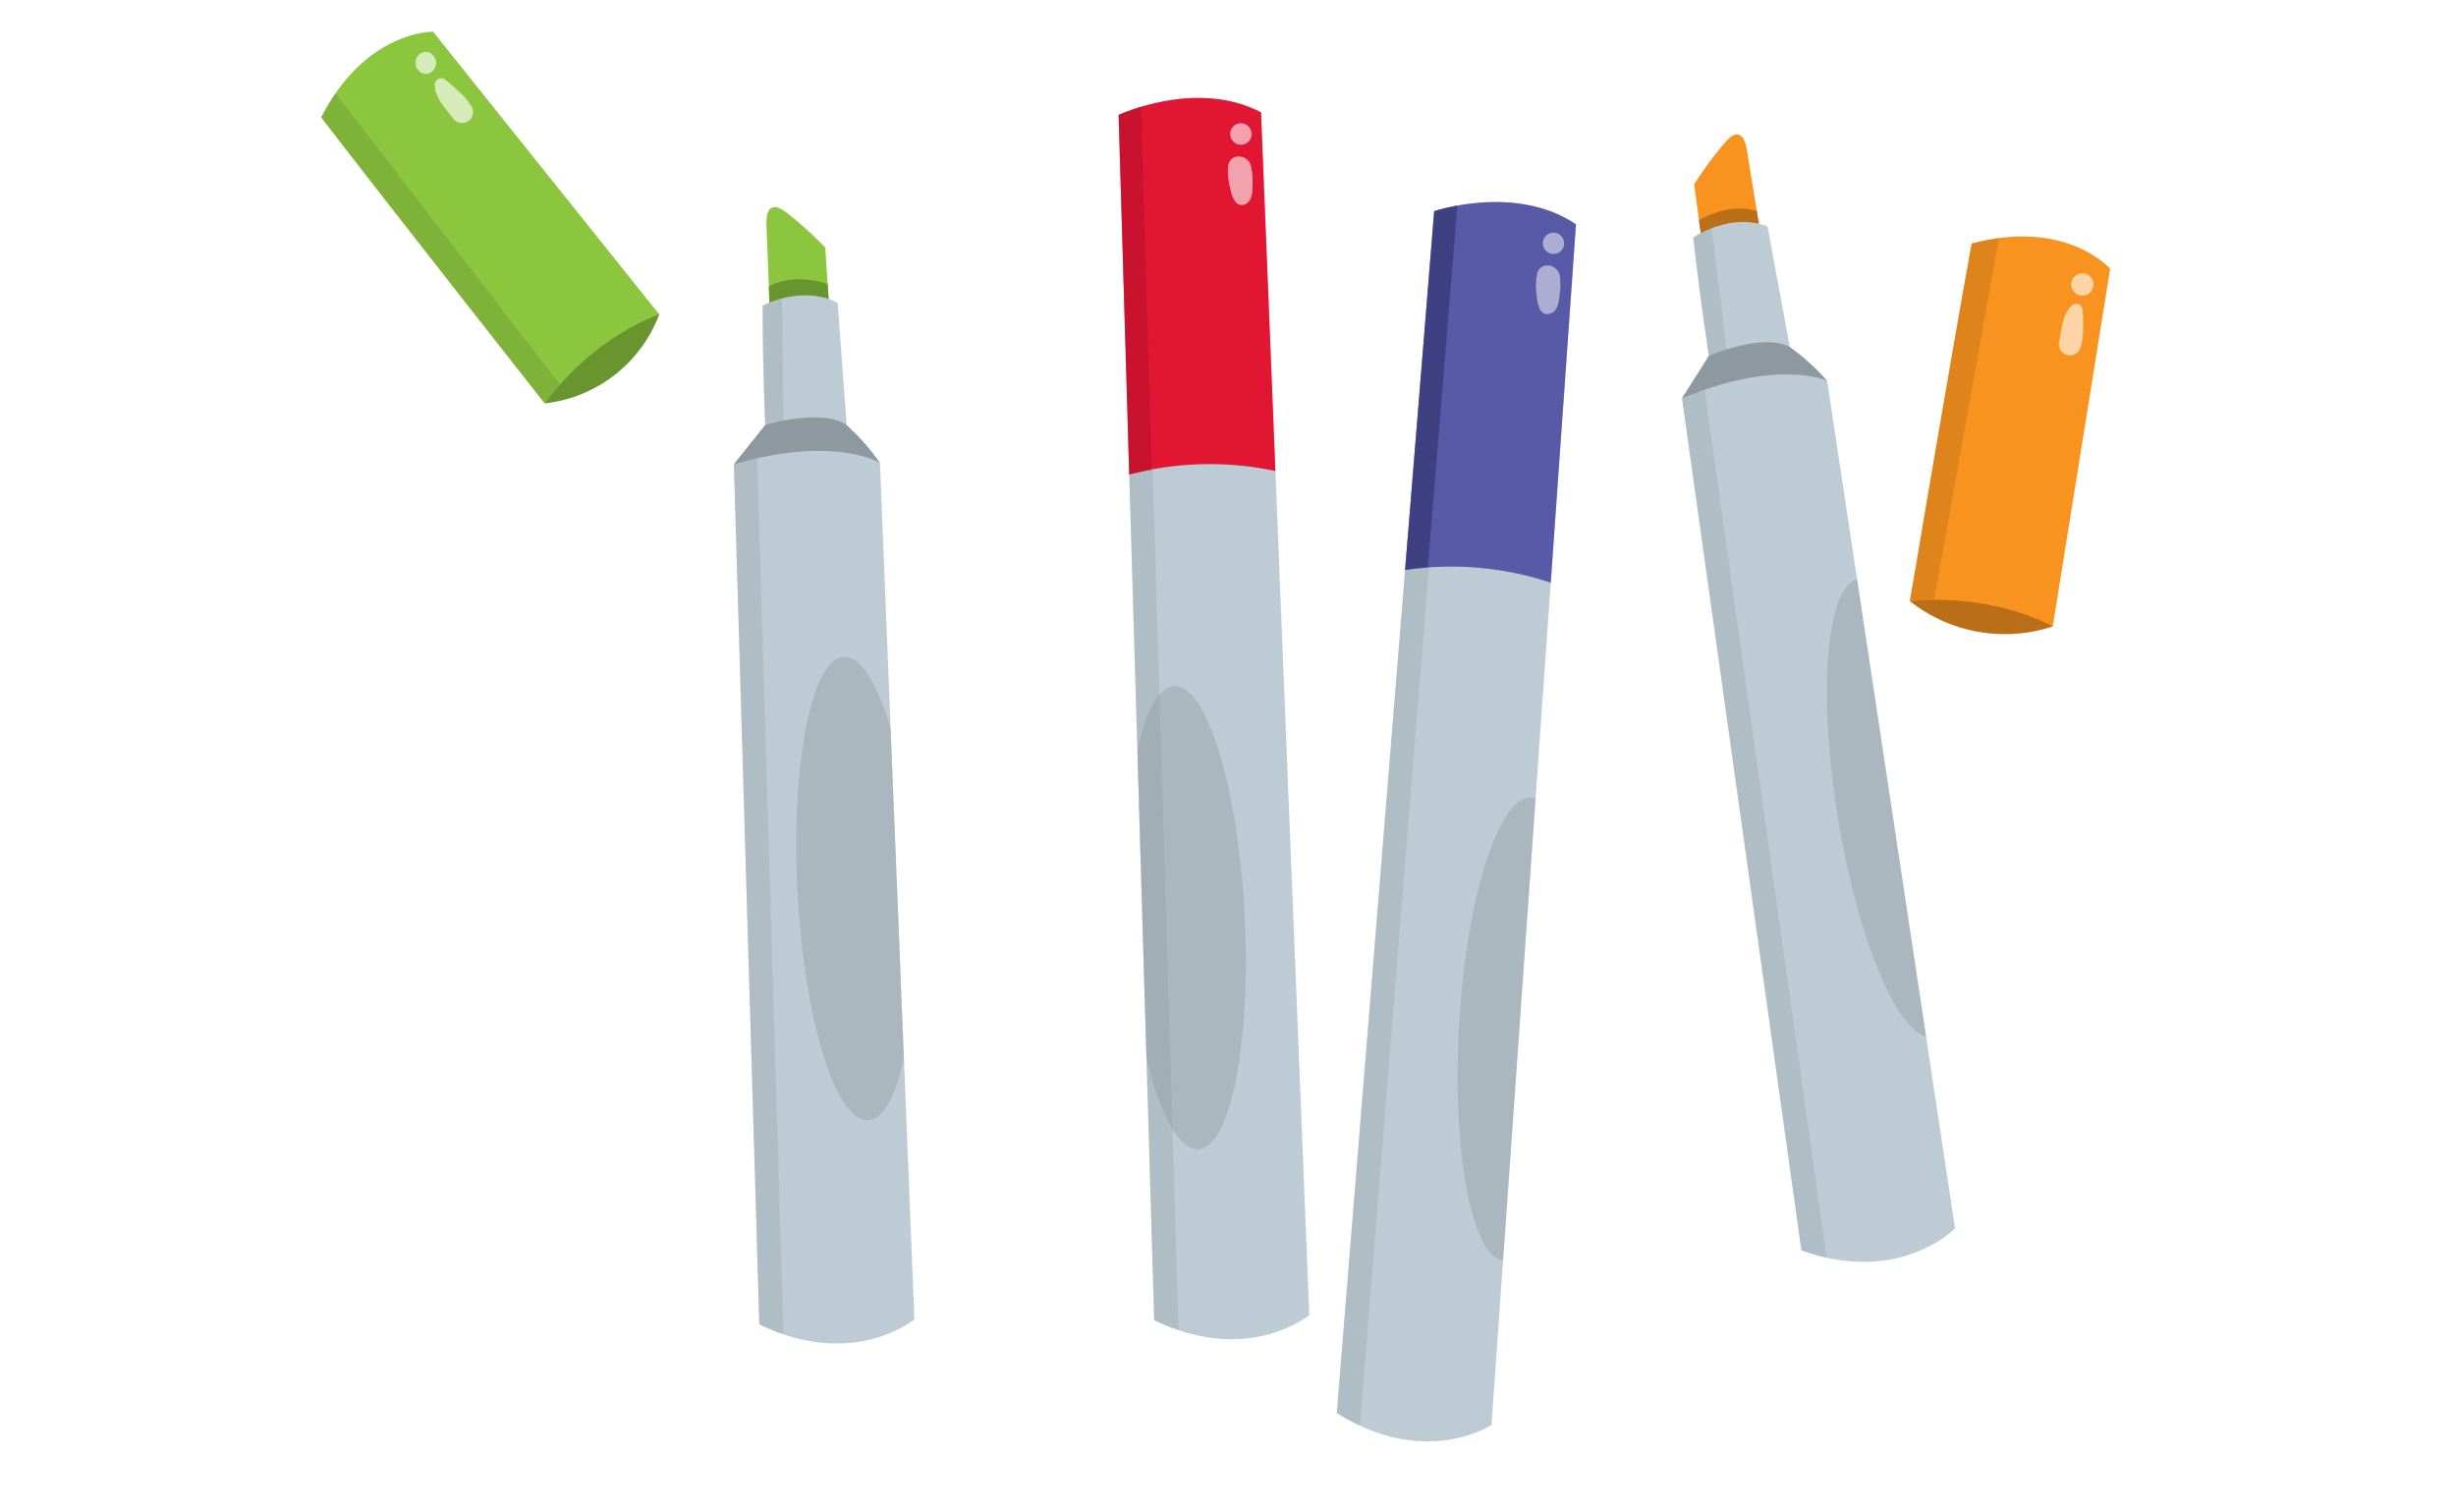
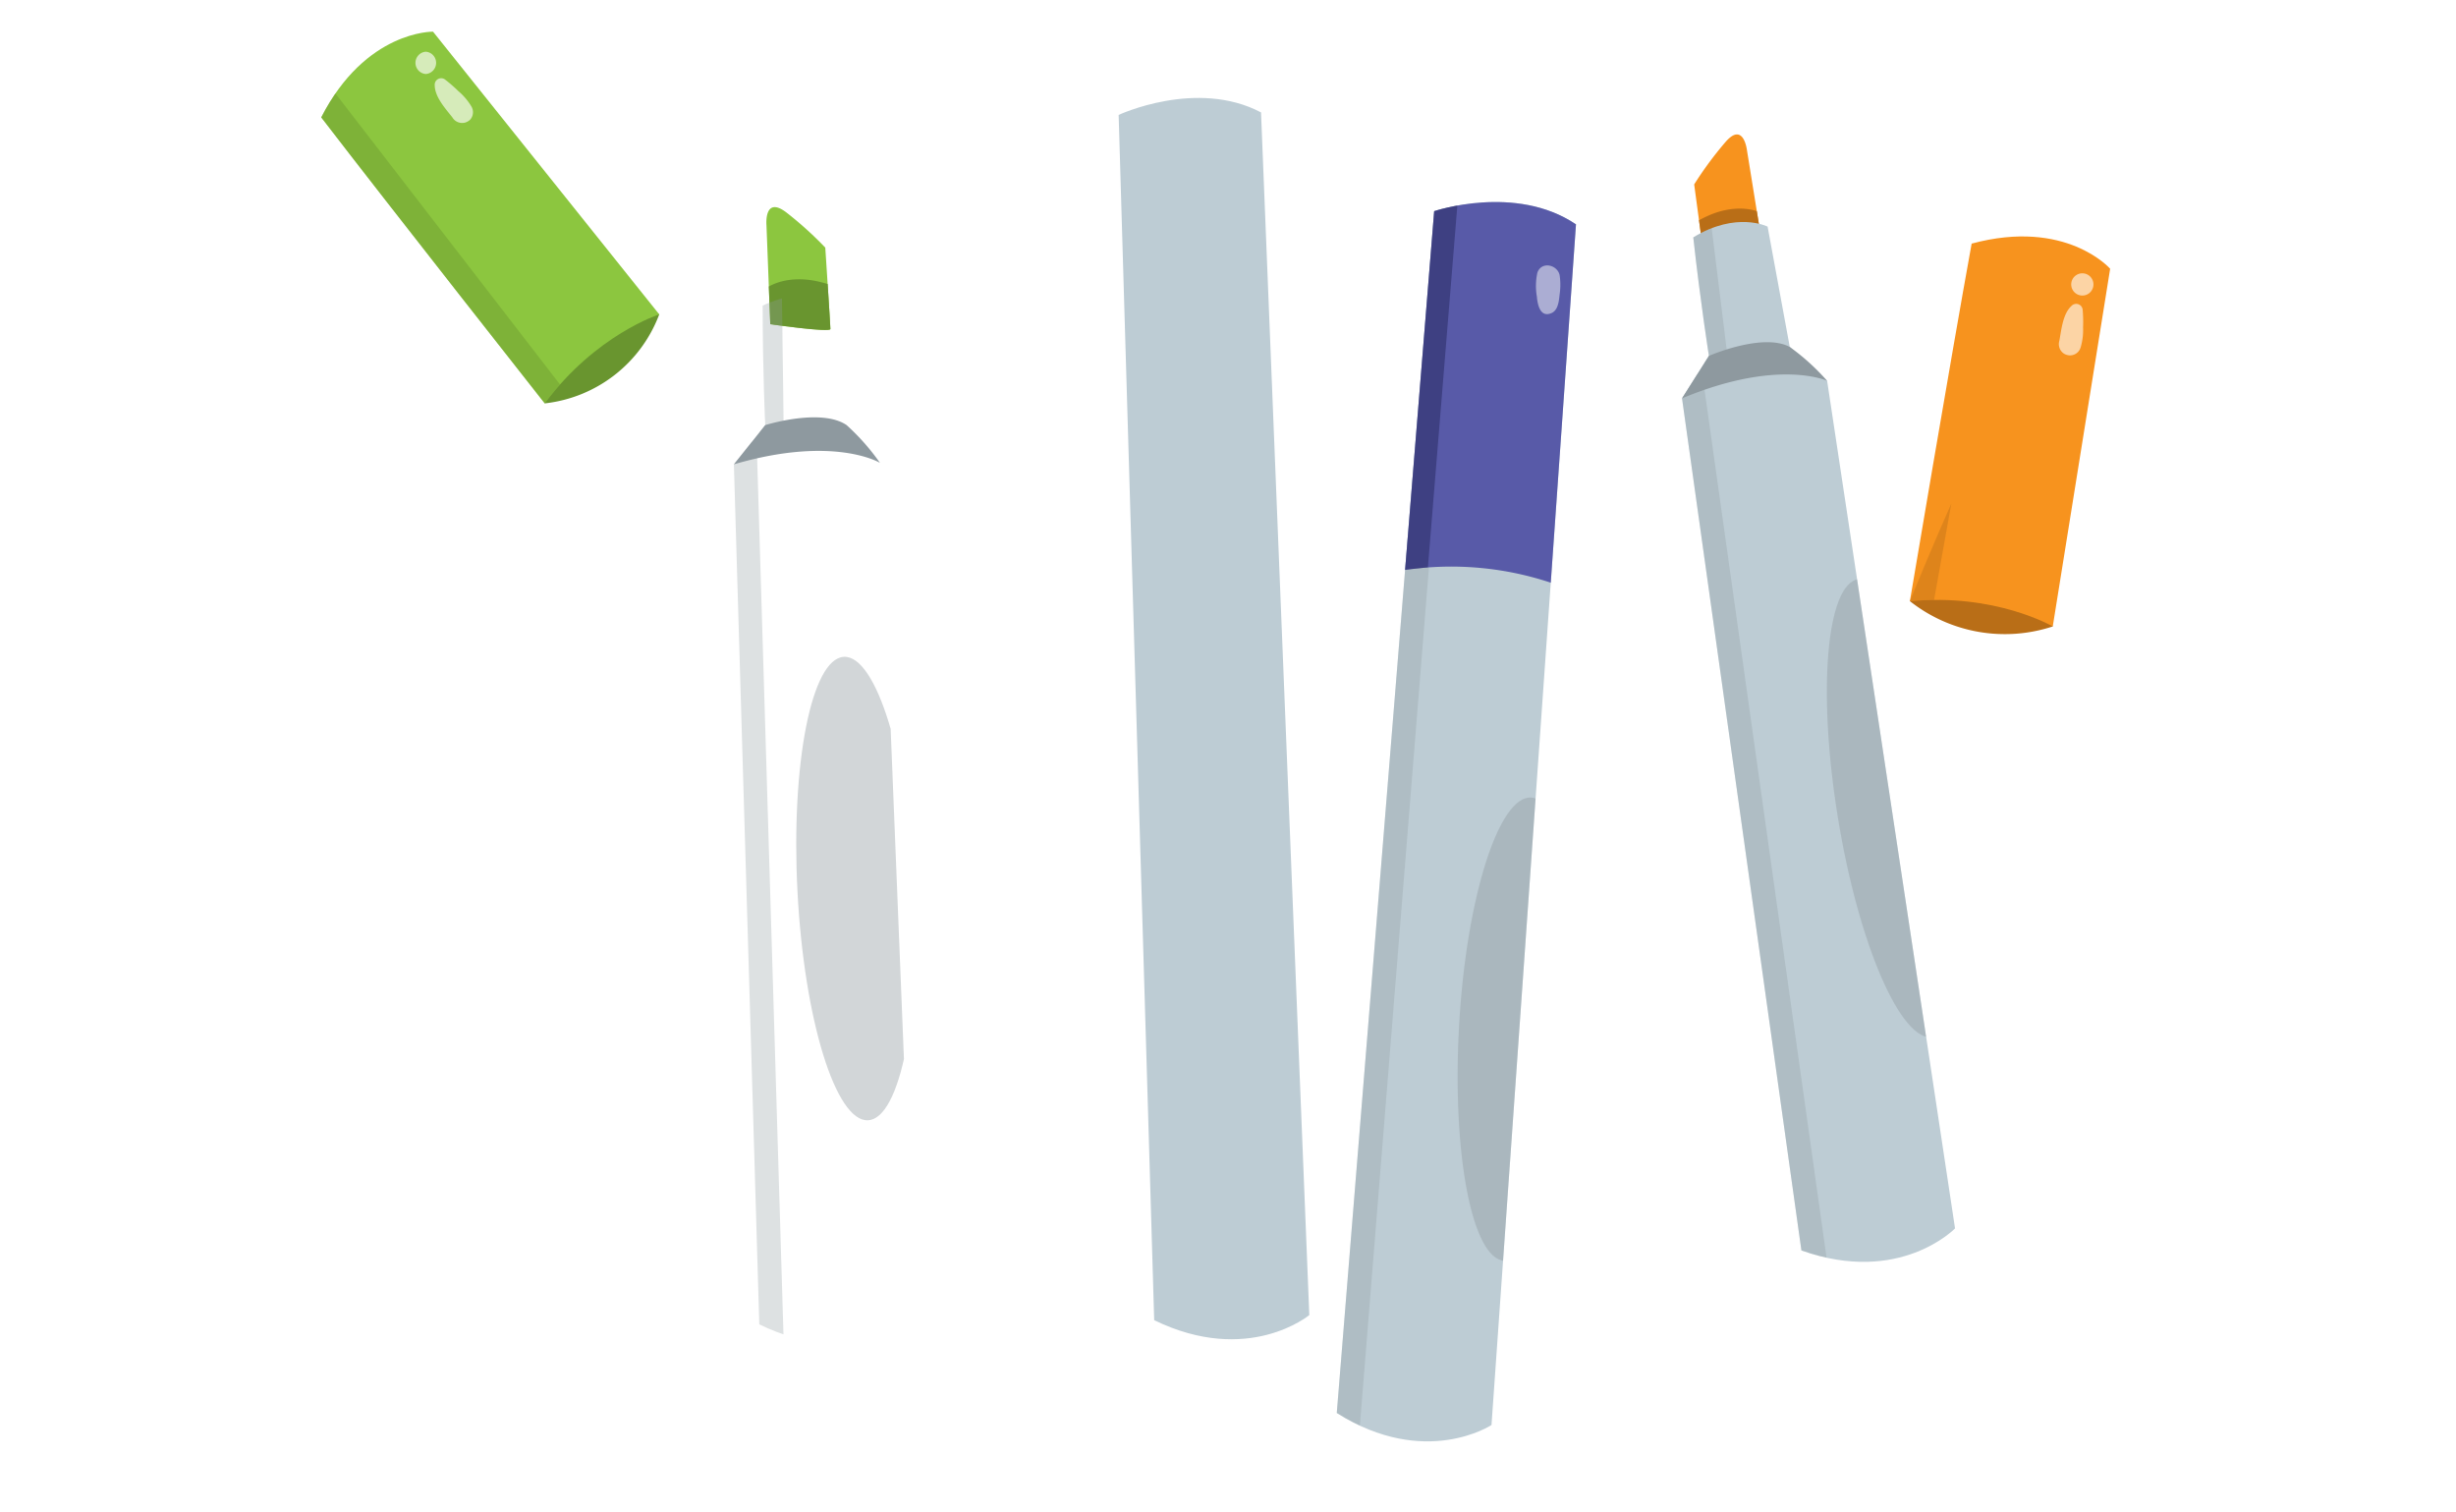
<svg xmlns="http://www.w3.org/2000/svg" width="380" height="234" viewBox="0 0 380 234">
  <defs>
    <clipPath id="a">
-       <path d="M195.11,17.39l7.47,186.07s-9.44,7.87-24,.79L173.08,17.78S185.14,12.14,195.11,17.39Z" fill="none" />
-     </clipPath>
+       </clipPath>
    <clipPath id="b">
      <path d="M243.84,34.71,230.77,220.47s-10.25,6.78-23.94-1.86L221.9,32.67S234.51,28.4,243.84,34.71Z" fill="none" />
    </clipPath>
    <clipPath id="c">
      <path d="M119.18,50.16l-.59-15.35s-.39-4.52,3-2a55,55,0,0,1,6.1,5.5s.79,12,.79,12.59S119.18,50.16,119.18,50.16Z" fill="none" />
    </clipPath>
    <clipPath id="d">
      <path d="M136.15,71.61l5.33,132.51s-9.44,7.87-24,.78L113.55,71.84l4.85-6.07s-.4-8.26-.4-18.49c7.09-3.34,11.61-.39,11.61-.39L131,65.77Z" fill="none" />
    </clipPath>
    <clipPath id="e">
      <path d="M67,4.9l35,43.74S92.2,51.75,84.28,62.41c0,0-23.63-30-34.58-44.25C56.59,4.69,67,4.9,67,4.9Z" fill="none" />
    </clipPath>
    <clipPath id="f">
      <path d="M272.75,38.43,270.3,23.27s-.51-4.51-3.29-1.34a55.08,55.08,0,0,0-4.88,6.6s1.6,11.92,1.71,12.5S272.75,38.43,272.75,38.43Z" fill="none" />
    </clipPath>
    <clipPath id="g">
      <path d="M282.7,58.92l19.79,131.13s-8.53,8.85-23.77,3.41L260.25,61.63l4.16-6.57s-1.3-8.17-2.42-18.33c6.68-4.1,11.5-1.67,11.5-1.67l3.43,18.62Z" fill="none" />
    </clipPath>
    <clipPath id="h">
-       <path d="M326.49,41.58l-8.88,55.34s-8.9-5.19-22.11-3.9c0,0,6.34-37.64,9.56-55.33C319.67,33.75,326.49,41.58,326.49,41.58Z" fill="none" />
+       <path d="M326.49,41.58l-8.88,55.34s-8.9-5.19-22.11-3.9C319.67,33.75,326.49,41.58,326.49,41.58Z" fill="none" />
    </clipPath>
  </defs>
  <title>manu3_11.100</title>
  <path d="M195.11,17.39l7.47,186.07s-9.44,7.87-24,.79L173.08,17.78S185.14,12.14,195.11,17.39Z" fill="#bdccd4" />
  <g clip-path="url(#a)">
    <polygon points="178.19 67.54 182.52 211.33 172.88 207.59 170.92 69.12 178.19 67.54" fill="#8e999f" opacity="0.3" />
    <path d="M196.28,16.25l2.68,57a48.86,48.86,0,0,0-25.52.52s-1.58-39-2.06-57.43C186.51,9.39,196.28,16.25,196.28,16.25Z" fill="#e01633" />
    <polygon points="176.42 12.27 178.19 72.66 170.92 74.23 169.34 13.26 176.42 12.27" fill="#a81126" opacity="0.4" />
    <path d="M192,19.07a1.66,1.66,0,1,0,1.66,1.66A1.67,1.67,0,0,0,192,19.07Z" fill="#f3a2ad" />
    <path d="M193.8,28.45a10.39,10.39,0,0,0-.3-2.95c-.55-1.59-3-1.85-3.46,0a9.46,9.46,0,0,0,.32,3.69c.22,1.11.82,3.12,2.38,2.37C193.84,31,193.8,29.48,193.8,28.45Z" fill="#f3a2ad" />
    <path d="M192.58,141.5c1,19.8-2.19,36.06-7.18,36.32s-9.89-15.58-10.92-35.37,2.18-36.06,7.18-36.32S191.54,121.7,192.58,141.5Z" fill="#8e999f" opacity="0.4" />
  </g>
  <path d="M243.84,34.71,230.77,220.47s-10.25,6.78-23.94-1.86L221.9,32.67S234.51,28.4,243.84,34.71Z" fill="#bdccd4" />
  <g clip-path="url(#b)">
    <polygon points="221.5 82.7 209.96 226.08 200.79 221.31 214.09 83.46 221.5 82.7" fill="#8e999f" opacity="0.3" />
    <path d="M245.13,33.7l-3.63,57a48.81,48.81,0,0,0-25.42-2.3s2.74-39,4.29-57.31C236.17,25.81,245.13,33.7,245.13,33.7Z" fill="#585aa8" />
    <polygon points="225.83 27.57 220.93 87.78 213.53 88.54 218.68 27.77 225.83 27.57" fill="#171949" opacity="0.4" />
-     <path d="M240.52,36A1.65,1.65,0,1,0,242,37.87,1.67,1.67,0,0,0,240.52,36Z" fill="#abadd3" />
    <path d="M241.31,45.56a10.2,10.2,0,0,0,0-3c-.37-1.63-2.81-2.17-3.44-.38a9.63,9.63,0,0,0-.08,3.71c.09,1.13.47,3.19,2.1,2.61C241.08,48.13,241.2,46.59,241.31,45.56Z" fill="#abadd3" />
    <path d="M243.89,159.75c-1.16,19.8-6.15,35.6-11.14,35.31s-8.11-16.57-7-36.36,6.15-35.6,11.14-35.31S245,140,243.89,159.75Z" fill="#8e999f" opacity="0.4" />
  </g>
  <path d="M119.18,50.16l-.59-15.35s-.39-4.52,3-2a55,55,0,0,1,6.1,5.5s.79,12,.79,12.59S119.18,50.16,119.18,50.16Z" fill="#8cc63f" />
  <g clip-path="url(#c)">
    <path d="M134.16,50.12c-.71-4.68-5.31-6.1-7.91-6.64-3.23-.66-7.81-.33-10.18,3.68-2.21,3.76.58,9.6,3.56,7.05a7.19,7.19,0,0,1,2.58-1.78,9.14,9.14,0,0,1,3.64-.2c2.24.15,4.8,2.27,7,1.37C133.87,53.19,134.39,51.61,134.16,50.12Z" fill="#69952f" />
  </g>
-   <path d="M136.15,71.61l5.33,132.51s-9.44,7.87-24,.78L113.55,71.84l4.85-6.07s-.4-8.26-.4-18.49c7.09-3.34,11.61-.39,11.61-.39L131,65.77Z" fill="#bdccd4" />
  <g clip-path="url(#d)">
    <polygon points="117.07 68.25 121.39 212.04 111.76 208.3 109.79 69.83 117.07 68.25" fill="#8e999f" opacity="0.3" />
    <path d="M141.49,137c1,19.8-2.18,36.06-7.18,36.32s-9.89-15.58-10.92-35.38,2.18-36.06,7.18-36.32S140.46,117.22,141.49,137Z" fill="#8e999f" opacity="0.4" />
    <polygon points="120.93 41.54 121.27 67.66 111.85 65.53 113.69 40.7 120.93 41.54" fill="#8e999f" opacity="0.3" />
  </g>
  <path d="M136.15,71.61s-7.08-4.31-22.6.23l4.85-6.07s8.65-2.7,12.59,0A34.85,34.85,0,0,1,136.15,71.61Z" fill="#8e999f" />
  <path d="M102,48.64A21.45,21.45,0,0,1,84.28,62.41L87.8,50.1l8.69-3.43Z" fill="#69952f" />
  <path d="M67,4.9l35,43.74S92.2,51.75,84.28,62.41c0,0-23.63-30-34.58-44.25C56.59,4.69,67,4.9,67,4.9Z" fill="#8cc63f" />
  <g clip-path="url(#e)">
    <polygon points="49.93 11.91 90.68 64.72 85.98 68.63 45.43 19.09 49.93 11.91" fill="#69952f" opacity="0.4" />
  </g>
  <path d="M65.88,8a1.73,1.73,0,0,0,0,3.45A1.73,1.73,0,0,0,65.88,8Z" fill="#d6ebba" />
  <path d="M72.93,16.46a9.51,9.51,0,0,0-2-2.35,21.84,21.84,0,0,0-2.12-1.84,1,1,0,0,0-1.55.89c0,1.84,1.68,3.66,2.73,5a1.77,1.77,0,0,0,2,.8,2,2,0,0,0,.76-.45A1.74,1.74,0,0,0,72.93,16.46Z" fill="#d6ebba" />
  <path d="M272.75,38.43,270.3,23.27s-.51-4.51-3.29-1.34a55.08,55.08,0,0,0-4.88,6.6s1.6,11.92,1.71,12.5S272.75,38.43,272.75,38.43Z" fill="#f7931e" />
  <g clip-path="url(#f)">
    <path d="M258.06,41.35c-.22-4.72,4-7,6.45-8.07,3-1.29,7.59-1.87,10.7,1.59,2.91,3.25,1.33,9.53-2.1,7.62a7,7,0,0,0-2.88-1.23,9.07,9.07,0,0,0-3.61.52c-2.16.59-4.25,3.17-6.61,2.73C259,44.3,258.13,42.86,258.06,41.35Z" fill="#b96e17" />
  </g>
  <path d="M282.7,58.92l19.79,131.13s-8.53,8.85-23.77,3.41L260.25,61.63l4.16-6.57s-1.3-8.17-2.42-18.33c6.68-4.1,11.5-1.67,11.5-1.67l3.43,18.62Z" fill="#bdccd4" />
  <g clip-path="url(#g)">
    <polygon points="263.36 57.67 283.39 200.12 273.4 197.46 256.3 60.03 263.36 57.67" fill="#8e999f" opacity="0.3" />
    <path d="M302.25,123.59c3.19,19.57,1.78,36.09-3.17,36.89s-11.53-14.4-14.72-34-1.77-36.08,3.16-36.89S299.06,104,302.25,123.59Z" fill="#8e999f" opacity="0.4" />
    <polygon points="264.27 30.69 267.47 56.62 257.87 55.53 256.99 30.66 264.27 30.69" fill="#8e999f" opacity="0.3" />
  </g>
  <path d="M282.7,58.92s-7.52-3.51-22.45,2.71l4.16-6.57s8.31-3.63,12.51-1.38A34.63,34.63,0,0,1,282.7,58.92Z" fill="#8e999f" />
  <path d="M317.61,96.92A23.7,23.7,0,0,1,295.5,93L307,87.36l8.38,4.15Z" fill="#b96e17" />
  <path d="M326.49,41.58l-8.88,55.34s-8.9-5.19-22.11-3.9c0,0,6.34-37.64,9.56-55.33C319.67,33.75,326.49,41.58,326.49,41.58Z" fill="#f7931e" />
  <g clip-path="url(#h)">
    <polygon points="309.85 33.66 298.08 99.32 292.03 98.47 301.51 35.15 309.85 33.66" fill="#b96e17" opacity="0.4" />
  </g>
  <path d="M323.46,42.85a1.72,1.72,0,0,0-2.55,2.31A1.72,1.72,0,0,0,323.46,42.85Z" fill="#fcd4a5" />
  <path d="M321.92,53.76a9.47,9.47,0,0,0,.38-3.09,21.93,21.93,0,0,0-.07-2.81,1,1,0,0,0-1.7-.55c-1.37,1.22-1.58,3.7-1.9,5.41a1.77,1.77,0,0,0,.72,2,1.92,1.92,0,0,0,.84.26A1.72,1.72,0,0,0,321.92,53.76Z" fill="#fcd4a5" />
</svg>